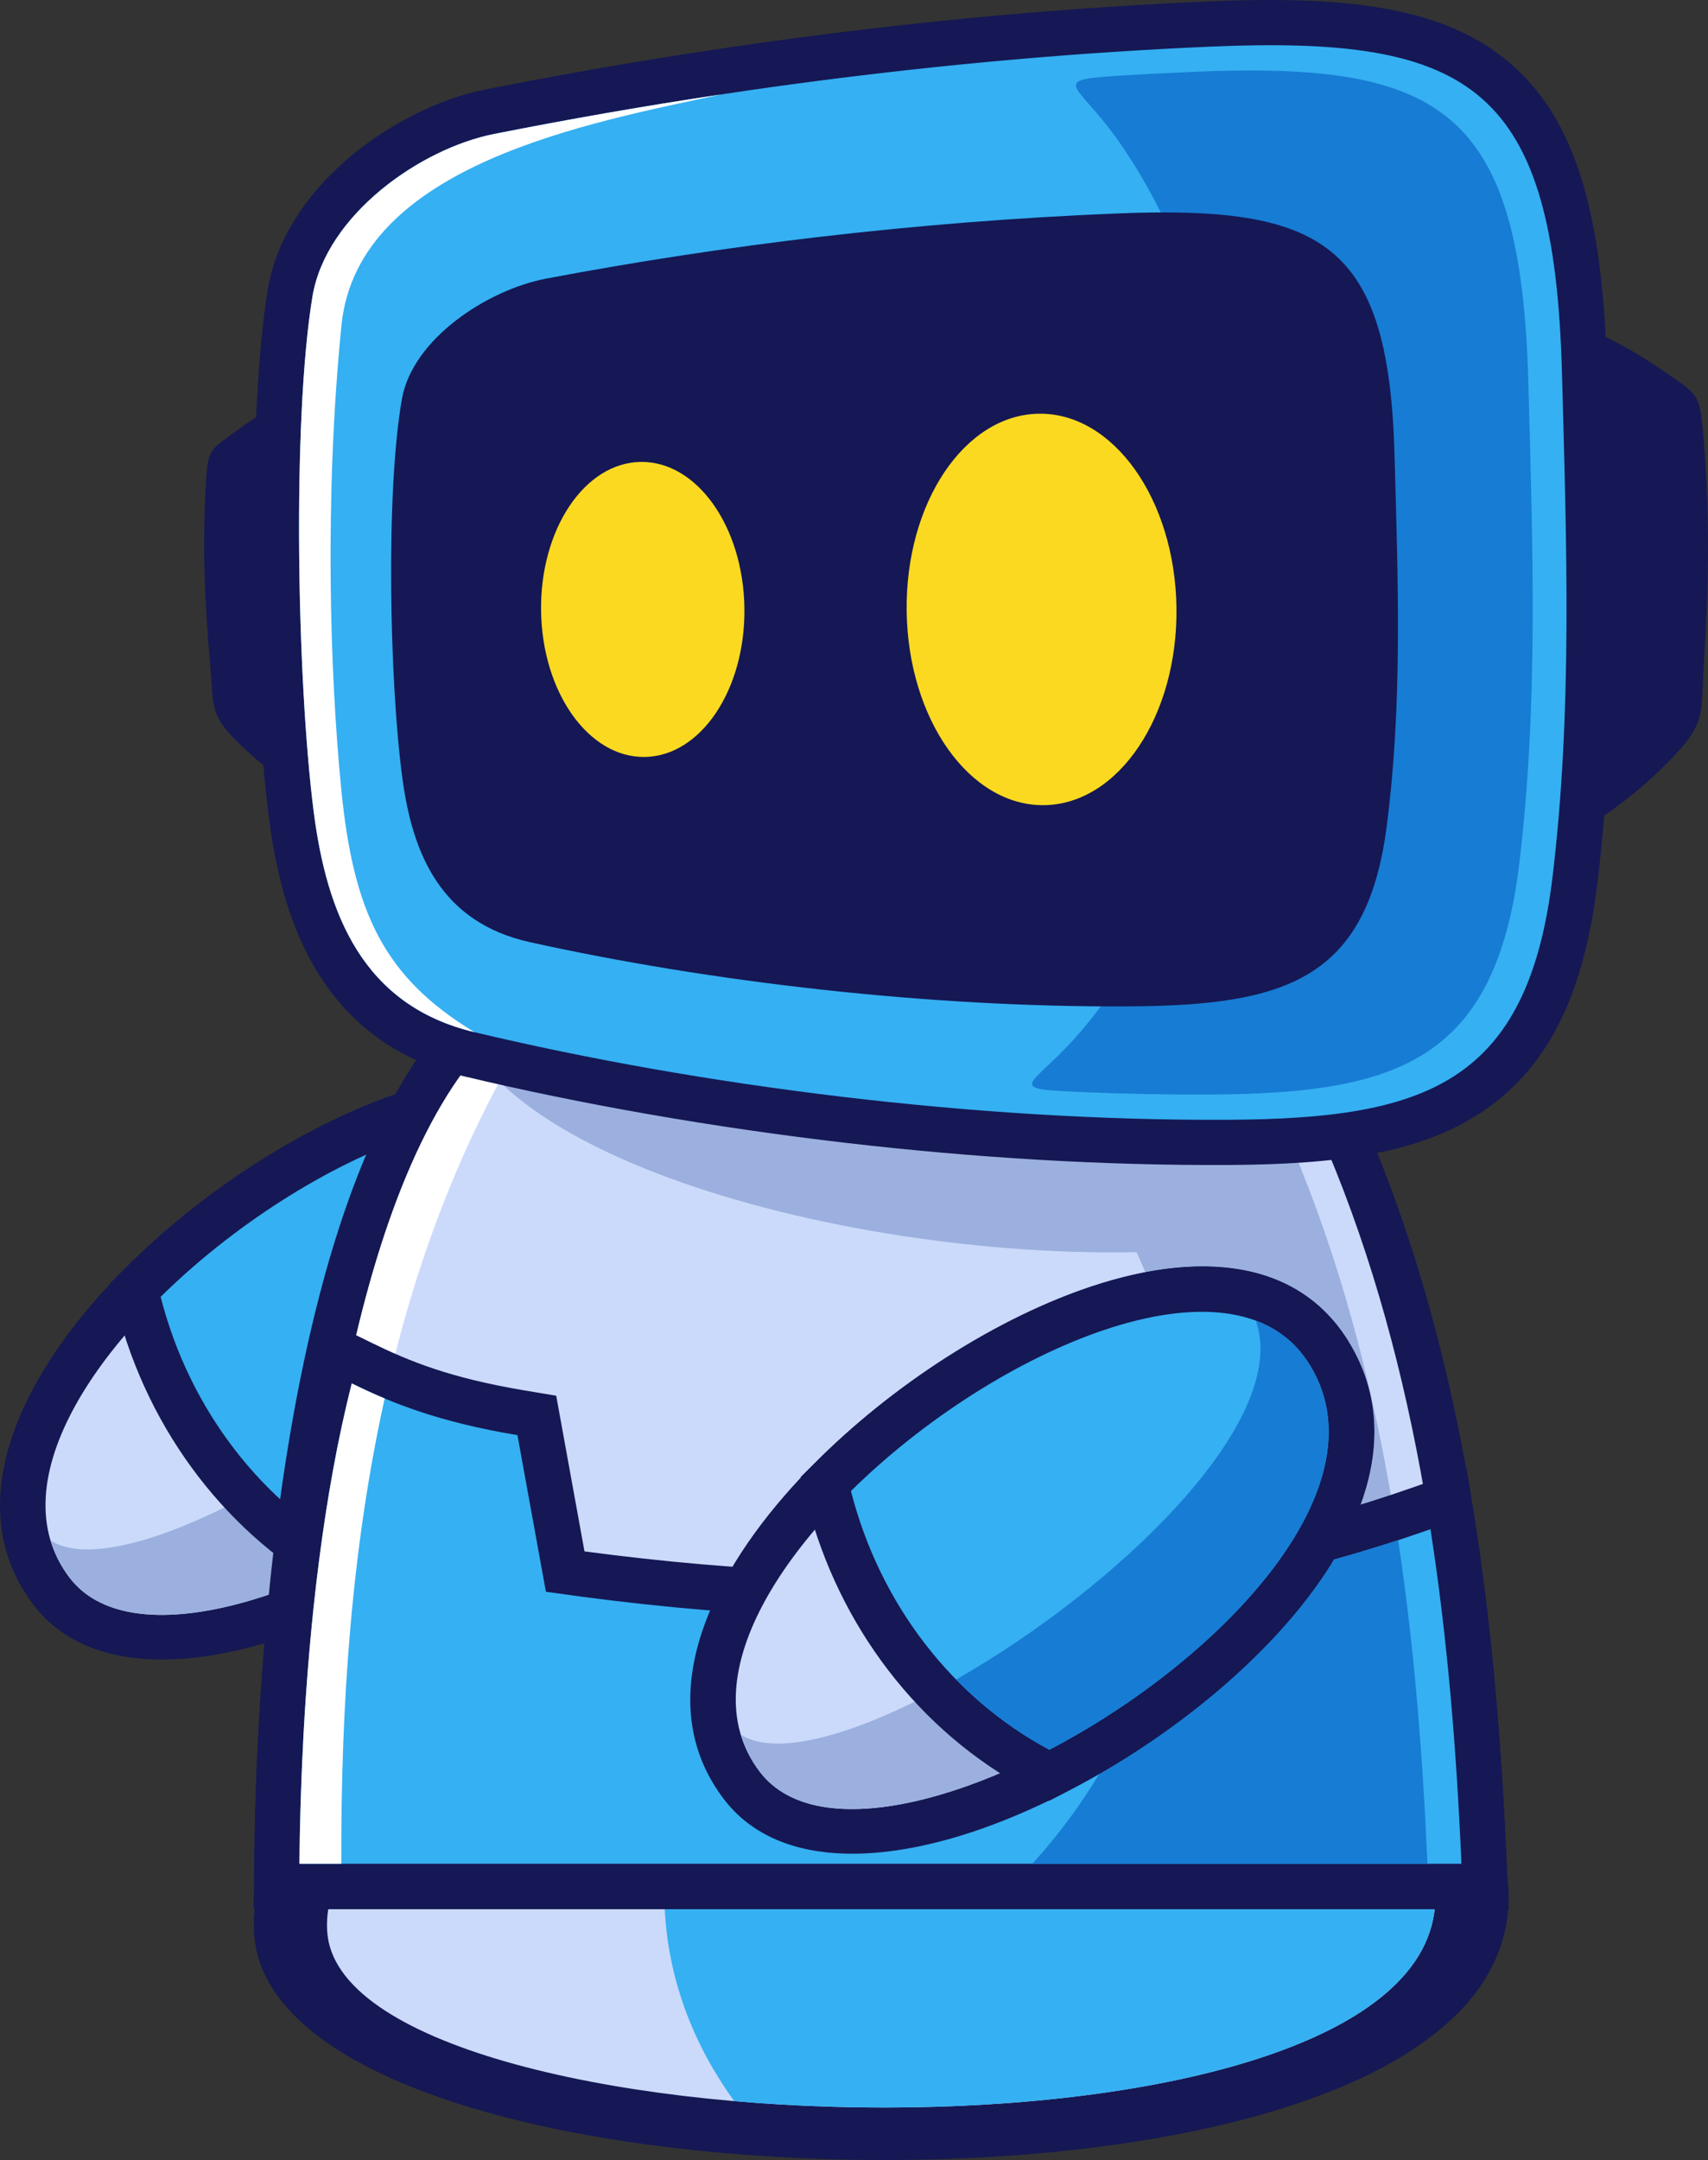
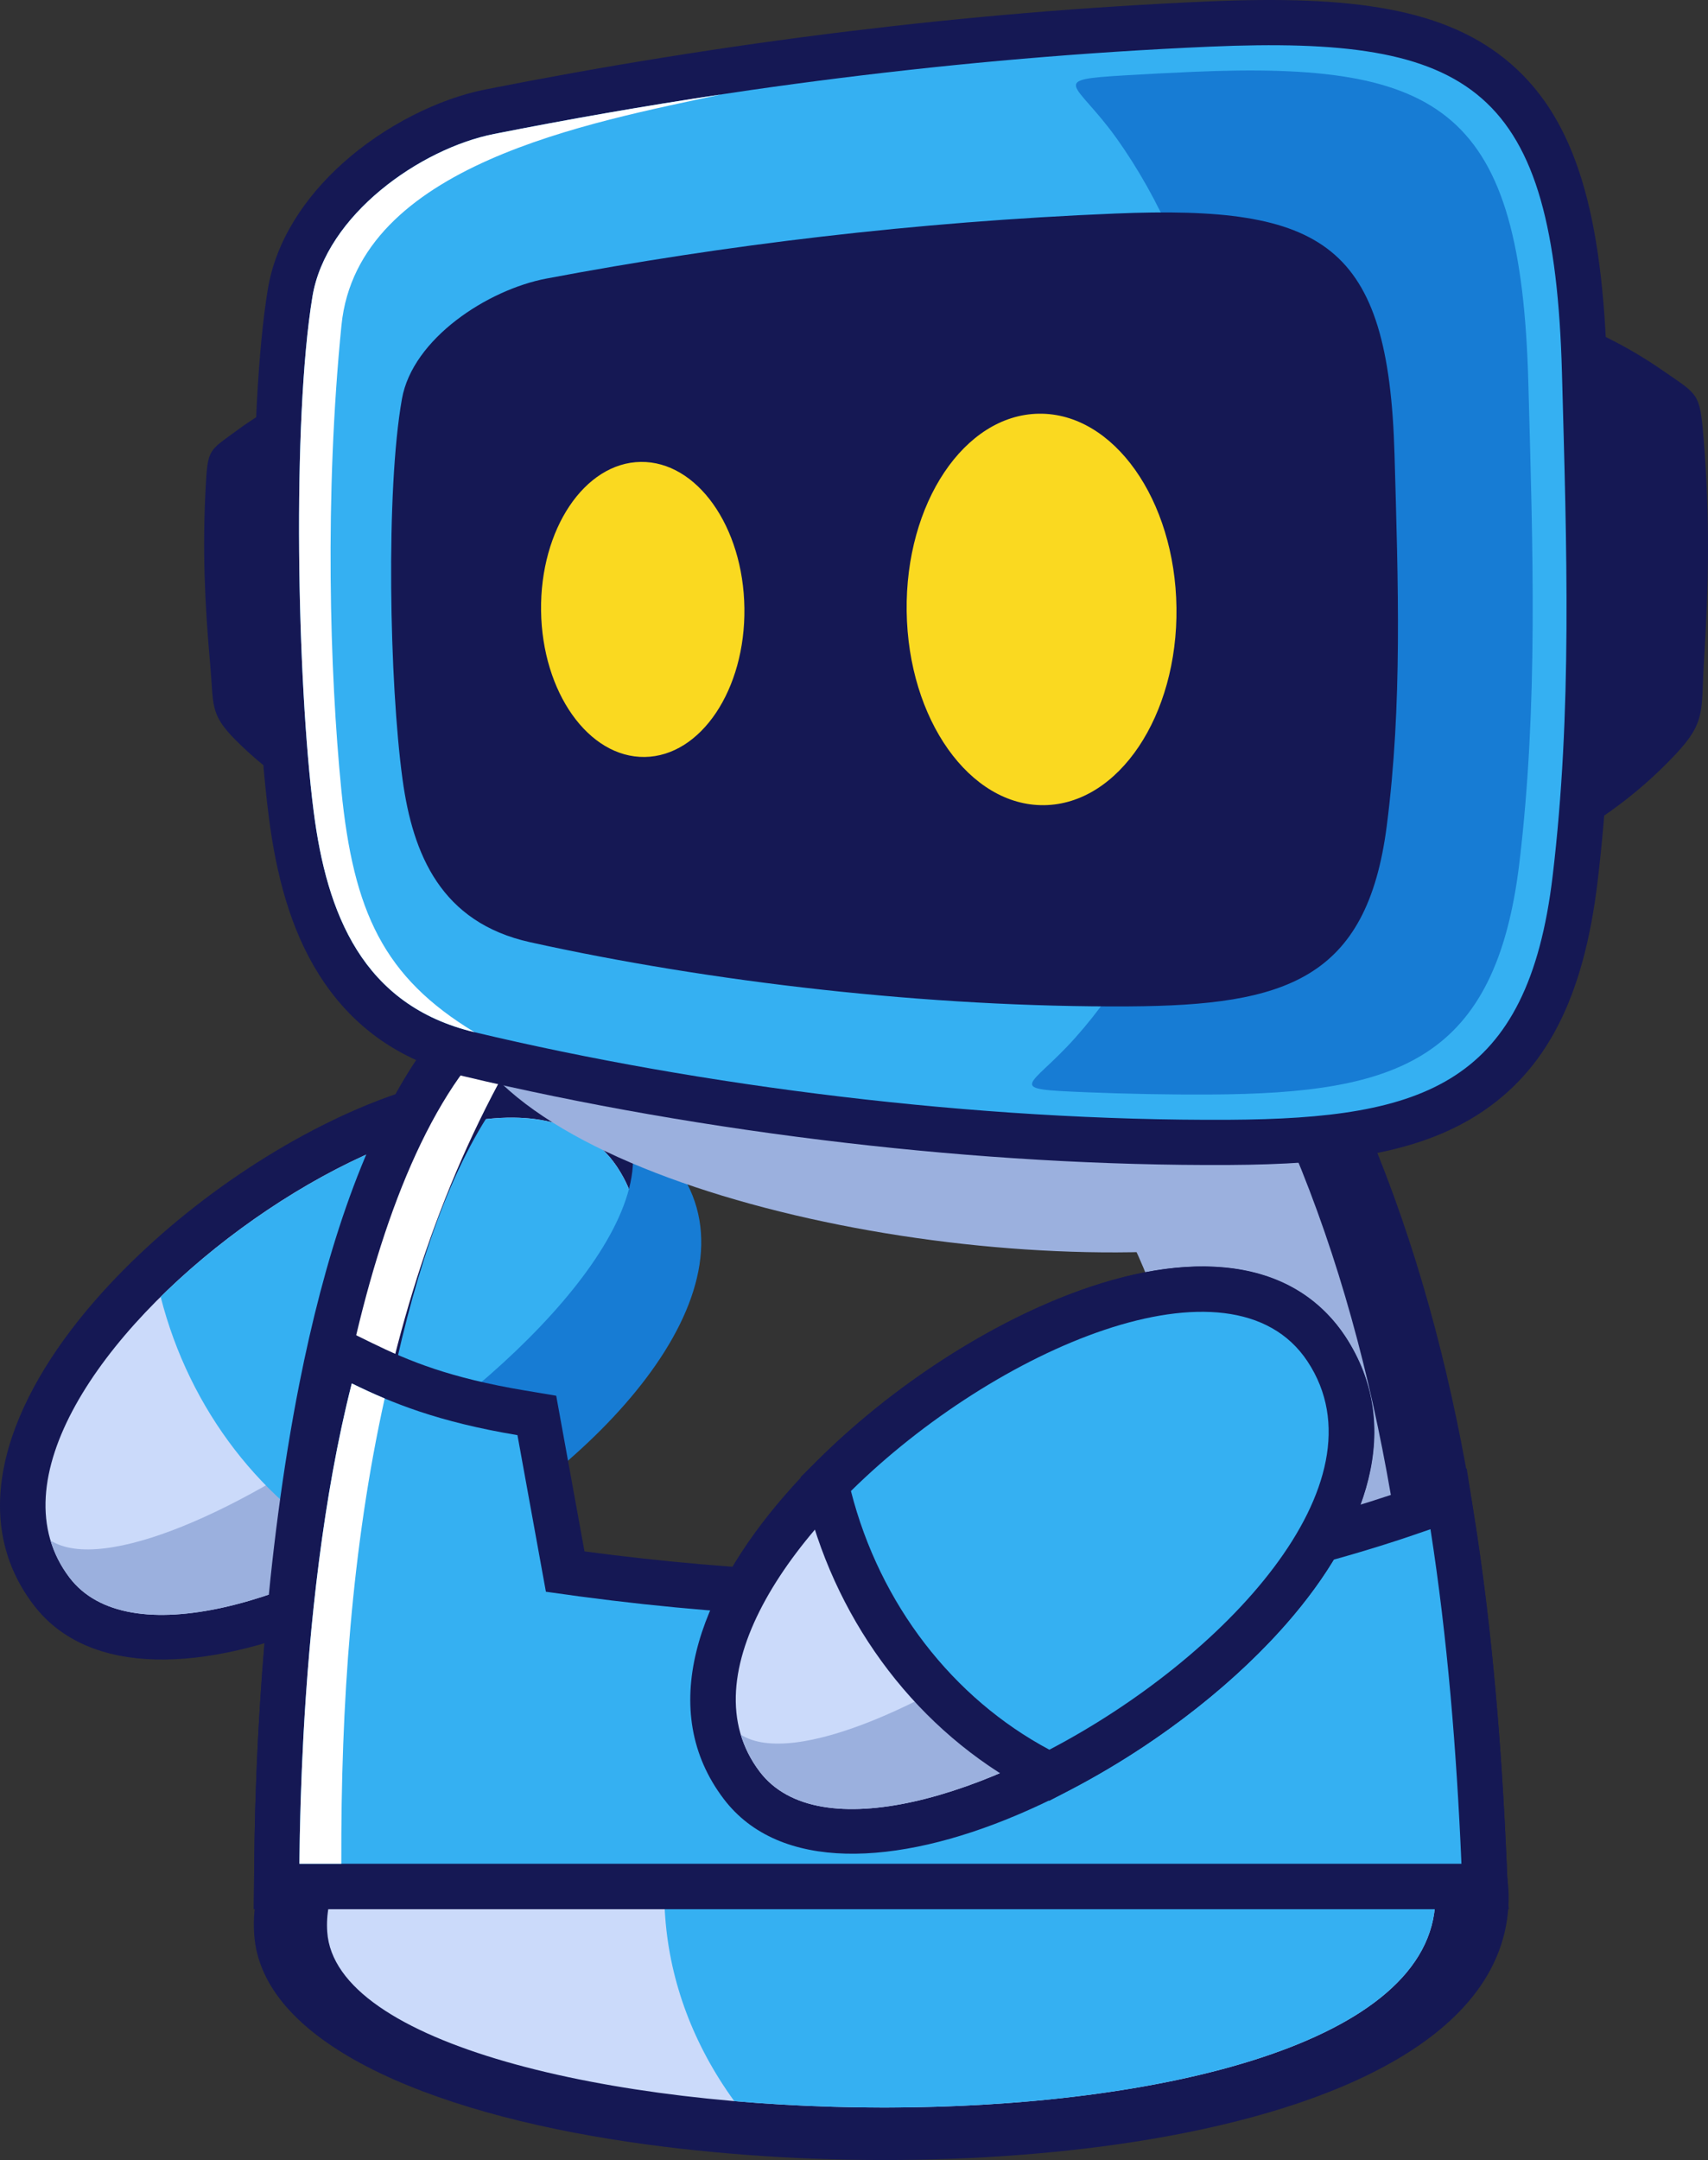
<svg xmlns="http://www.w3.org/2000/svg" width="208" height="263" viewBox="0 0 208 263" fill="none">
  <rect x="0" y="0" width="208" height="263" fill="#333333" stroke="none" />
  <g clip-path="url(#clip0_180_90)">
    <path d="M12.838 188.751C16.04 192.963 25.287 191.542 35.497 187.217C40.694 185.015 46.068 181.995 51.096 178.455C56.084 174.941 60.651 170.969 64.274 166.839C71.01 159.156 74.482 151.056 70.567 145.151C67.17 140.026 58.513 140.817 48.953 144.715C43.776 146.826 38.41 149.872 33.368 153.489C28.295 157.129 23.621 161.287 19.865 165.598C12.453 174.101 8.502 183.045 12.84 188.751H12.838ZM39.767 197.361C25.114 203.569 10.862 204.32 4.08 195.4C-4.096 184.645 0.842 170.664 11.578 158.346C15.948 153.333 21.261 148.584 26.938 144.512C32.646 140.416 38.797 136.937 44.81 134.486C59.115 128.654 72.84 128.631 79.756 139.066C86.99 149.98 82.471 162.786 72.557 174.092C68.312 178.933 63.077 183.506 57.438 187.477C51.838 191.422 45.751 194.829 39.768 197.362L39.767 197.361Z" fill="#151854" />
    <path fill-rule="evenodd" clip-rule="evenodd" d="M8.46 192.076C22.695 210.799 91.861 167.304 75.162 142.108C59.771 118.887 -9.381 168.61 8.46 192.076Z" fill="#CBDAFA" />
    <path fill-rule="evenodd" clip-rule="evenodd" d="M8.459 192.076C22.694 210.799 91.86 167.304 75.161 142.108C73.585 139.73 71.437 138.129 68.886 137.174C75.609 156.563 18.859 195.653 6.158 187.567C6.633 189.15 7.384 190.661 8.459 192.076Z" fill="#9BB0DE" />
-     <path d="M43.812 183.084C45.552 182.091 47.305 181.011 49.047 179.854C56.954 174.609 64.035 168.132 68.301 161.571C71.942 155.969 73.419 150.463 71.139 146.099C71.005 145.841 70.813 145.524 70.566 145.151C70.287 144.73 69.986 144.357 69.667 144.034C67.108 141.437 62.512 141.049 57.039 142.173C50.501 143.517 43.035 146.999 35.987 151.676C32.396 154.059 28.942 156.735 25.802 159.583C27.431 164.545 29.846 169.094 32.886 173.055C35.955 177.056 39.654 180.46 43.812 183.085V183.084ZM55.13 189.048C52.308 190.921 49.331 192.679 46.276 194.277L43.704 195.622L41.142 194.255C34.539 190.734 28.745 185.766 24.127 179.746C19.575 173.812 16.151 166.855 14.214 159.26L13.435 156.209L15.702 153.971C19.953 149.777 24.817 145.856 29.903 142.482C38.039 137.084 46.867 133.02 54.839 131.383C63.877 129.527 72.013 130.721 77.519 136.308C78.34 137.142 79.088 138.06 79.754 139.065C80.135 139.64 80.514 140.289 80.888 141.006C85.282 149.415 83.279 158.731 77.532 167.571C72.41 175.449 64.187 183.039 55.129 189.048H55.13Z" fill="#151854" />
    <path fill-rule="evenodd" clip-rule="evenodd" d="M43.731 189.399C64.826 178.365 85.049 157.029 75.16 142.109C65.883 128.113 37.082 140.619 19.564 157.899C23.09 171.721 32.005 183.145 43.731 189.399Z" fill="#35B0F2" />
    <path d="M48.75 234.917C49.163 241.044 62.817 245.76 80.422 248.335C89.385 249.645 99.333 250.29 109.298 250.211C119.185 250.131 128.93 249.336 137.557 247.771C153.604 244.857 165.673 239.402 165.863 231.189C166.028 224.063 153.737 219.133 137.392 216.577C128.541 215.193 118.578 214.577 108.524 214.722C98.407 214.866 88.35 215.767 79.377 217.417C61.675 220.672 48.192 226.62 48.75 234.918V234.917ZM76.82 260.829C51.552 257.133 31.827 248.49 30.953 235.516C29.9 219.873 49.325 209.764 74.966 205.049C85.404 203.129 96.857 202.084 108.176 201.923C119.558 201.759 130.967 202.478 141.247 204.086C165.705 207.91 184.058 216.903 183.721 231.411C183.369 246.589 165.583 255.851 141.968 260.138C131.856 261.973 120.667 262.902 109.491 262.992C98.391 263.081 87.136 262.338 76.82 260.829Z" fill="#151854" />
    <path fill-rule="evenodd" clip-rule="evenodd" d="M39.851 235.216C41.685 262.449 173.978 266.332 174.792 231.299C175.541 199.011 37.553 201.085 39.851 235.216Z" fill="#CBDAFA" />
    <path fill-rule="evenodd" clip-rule="evenodd" d="M89.418 255.827C127.72 259.143 174.309 252.045 174.791 231.3C175.242 211.84 125.296 204.868 86.042 209.868C78.069 225.385 79.494 242.152 89.418 255.828V255.827Z" fill="#35B0F2" />
    <path fill-rule="evenodd" clip-rule="evenodd" d="M51.386 189.951C72.481 178.917 92.704 157.581 82.816 142.661C81.237 140.28 79.093 138.666 76.536 137.713C80.831 150.038 59.44 170.336 40.025 181.408C43.376 184.83 47.202 187.72 51.386 189.951Z" fill="#177CD4" />
    <path d="M42.059 221.399H172.192C171.478 208.311 170.239 195.416 168.067 182.868C165.605 168.64 161.952 154.935 156.513 142.021C153.735 135.422 148.824 130.046 142.627 125.92C133.966 120.155 122.835 116.828 111.366 115.968C99.822 115.102 88.056 116.731 78.209 120.881C70.517 124.123 64.031 128.895 59.843 135.191C54.024 143.941 50.019 156.786 47.294 170.538C43.769 188.317 42.421 207.372 42.058 221.399H42.059ZM177.974 232.451H30.91L30.96 226.881C31.093 212.077 32.321 189.332 36.467 168.422C39.441 153.413 43.942 139.198 50.655 129.104C56.108 120.905 64.319 114.792 73.939 110.737C85.442 105.889 99.007 103.971 112.186 104.96C125.442 105.955 138.435 109.886 148.711 116.727C156.64 122.004 162.975 129.012 166.654 137.748C172.474 151.568 176.355 166.066 178.94 181.013C181.499 195.802 182.802 211.115 183.475 226.688L183.725 232.452H177.975L177.974 232.451Z" fill="#151854" />
-     <path fill-rule="evenodd" clip-rule="evenodd" d="M36.461 226.925H177.975C176.649 196.285 172.843 166.62 161.583 139.884C146.188 103.32 76.391 100.354 55.249 132.148C40.013 155.06 36.681 202.252 36.461 226.925Z" fill="#CBDAFA" />
    <path fill-rule="evenodd" clip-rule="evenodd" d="M155.709 130.263C134.193 104.288 79.528 103.446 58.037 128.487C71.726 147.519 128.567 157.316 159.052 150.129L155.708 130.263H155.709Z" fill="#9BB0DE" />
    <path fill-rule="evenodd" clip-rule="evenodd" d="M36.461 226.925H41.565C41.427 188.19 46.882 150.763 67.889 120.07C62.796 123.298 58.458 127.32 55.249 132.147C40.013 155.059 36.681 202.252 36.461 226.924V226.925Z" fill="white" />
    <path fill-rule="evenodd" clip-rule="evenodd" d="M125.714 226.924H173.834C172.508 196.285 168.701 166.62 157.442 139.884C156.101 136.697 154.353 133.783 152.277 131.125C143.7 132.256 134.574 133.063 124.16 133.119C151.466 157.559 149.53 200.859 125.714 226.924Z" fill="#9BB0DE" />
    <path d="M42.059 221.399H172.195C171.927 216.461 171.589 211.593 171.162 206.817C170.761 202.348 170.277 197.904 169.696 193.493C155.977 197.783 141.39 200.623 125.586 201.83C107.427 203.217 87.645 202.453 65.704 199.266L61.778 198.695L61.066 194.777L58.285 179.465C54.907 178.764 52.001 177.965 49.41 177.103C48.471 176.791 47.581 176.472 46.731 176.149C45.417 182.491 44.454 189.071 43.756 195.482C42.726 204.919 42.251 213.961 42.059 221.398L42.059 221.399ZM177.975 232.451H30.91L30.96 226.881C31.037 218.28 31.465 206.526 32.797 194.318C33.794 185.174 35.285 175.741 37.489 167.081L39.163 160.508L45.256 163.498C47.51 164.604 49.932 165.684 52.86 166.66C55.797 167.637 59.347 168.537 63.923 169.302L67.735 169.939L68.431 173.769L71.178 188.892C90.736 191.498 108.456 192.071 124.766 190.824C142.066 189.503 157.767 186.139 172.391 180.992L178.617 178.801L179.639 185.352C180.69 192.088 181.497 198.936 182.119 205.868C182.743 212.835 183.177 219.773 183.475 226.687L183.725 232.451H177.975Z" fill="#151854" />
    <path fill-rule="evenodd" clip-rule="evenodd" d="M36.461 226.925H177.975C177.376 213.089 176.271 199.451 174.203 186.193C144.034 196.811 109.539 200.063 66.48 193.805L63.016 174.739C53.362 173.126 47.711 170.832 42.839 168.44C37.764 188.372 36.592 212.334 36.462 226.925H36.461Z" fill="#35B0F2" />
    <path fill-rule="evenodd" clip-rule="evenodd" d="M36.461 226.925H41.565C41.495 207.482 42.837 188.369 46.846 170.272C45.421 169.675 44.103 169.061 42.839 168.44C39.312 182.299 37.669 198.104 36.953 211.354C36.648 217.108 36.502 222.397 36.462 226.926L36.461 226.925Z" fill="white" />
-     <path fill-rule="evenodd" clip-rule="evenodd" d="M125.715 226.925H173.834C173.256 213.553 172.204 200.365 170.267 187.527C161.416 190.418 152.185 192.683 142.473 194.269C139.863 206.249 134.169 217.673 125.715 226.925Z" fill="#177CD4" />
    <path fill-rule="evenodd" clip-rule="evenodd" d="M41.652 45.905C37.189 47.423 33.162 49.237 28.746 52.487C25.44 54.92 25.298 54.639 25.049 59.278C24.645 66.836 24.922 73.416 25.602 80.959C26.04 85.823 25.507 86.896 28.649 90.061C32.723 94.166 37.385 97.238 42.537 99.442C42.243 81.596 41.946 63.75 41.652 45.904V45.905Z" fill="#151854" />
    <path fill-rule="evenodd" clip-rule="evenodd" d="M186.426 37.494C192.014 39.229 197.073 41.345 202.662 45.232C206.844 48.14 207.012 47.788 207.475 53.538C208.229 62.903 208.104 71.079 207.512 80.463C207.13 86.513 207.827 87.827 204.035 91.86C199.116 97.091 193.433 101.058 187.111 103.966C186.882 81.808 186.654 59.652 186.426 37.495V37.494Z" fill="#151854" />
    <path d="M43.483 37.008C42.36 43.837 41.894 54.325 41.92 65.141C41.949 77.355 42.605 89.905 43.655 98.108C44.359 103.601 45.628 108.758 48.13 112.737C50.381 116.319 53.811 119.051 59.058 120.302C73.011 123.629 88.509 126.361 104.383 128.203C119.518 129.96 134.94 130.922 149.642 130.84C160.59 130.778 168.794 129.861 174.206 126.328C179.241 123.039 182.304 116.887 183.596 106.057C185.86 87.096 185.342 68.333 184.785 48.125L184.714 45.535V45.514C184.284 29.802 182.096 20.735 176.818 16.127C171.528 11.506 162.182 10.551 147.589 11.184C133.095 11.814 118.753 13.055 104.762 14.761C89.664 16.602 75.081 18.986 61.238 21.727C57.291 22.508 52.724 24.802 49.107 28.041C46.212 30.633 44.018 33.754 43.483 37.009V37.008ZM30.919 65.141C30.892 53.754 31.397 42.627 32.611 35.239C33.59 29.281 37.146 23.981 41.773 19.839C46.87 15.276 53.405 12.023 59.123 10.891C73.211 8.101 88.067 5.673 103.468 3.796C117.52 2.083 132.12 0.828 147.115 0.176C164.562 -0.581 176.174 0.944 184.067 7.837C191.97 14.739 195.193 26.213 195.714 45.231L195.786 47.82C196.357 68.548 196.888 87.796 194.553 107.349C192.83 121.782 188.138 130.381 180.202 135.563C172.641 140.499 162.644 141.772 149.685 141.844C134.38 141.93 118.529 140.953 103.13 139.165C86.748 137.264 70.81 134.458 56.513 131.049C48.113 129.046 42.543 124.545 38.81 118.606C35.326 113.064 33.625 106.406 32.739 99.487C31.638 90.874 30.948 77.799 30.918 65.14L30.919 65.141Z" fill="#151854" />
    <path fill-rule="evenodd" clip-rule="evenodd" d="M38.047 36.123C35.569 51.195 36.161 82.881 38.198 98.797C39.786 111.211 44.138 122.421 57.786 125.676C85.282 132.231 118.808 136.515 149.664 136.342C173.572 136.207 186.06 131.964 189.076 106.702C191.473 86.635 190.802 66.842 190.215 45.382C189.265 10.639 179.394 4.288 147.352 5.68C116.571 7.017 86.989 10.999 60.181 16.308C51.176 18.091 39.682 26.178 38.048 36.123H38.047Z" fill="#35B0F2" />
    <path fill-rule="evenodd" clip-rule="evenodd" d="M38.047 36.123C35.569 51.195 36.161 82.882 38.198 98.798C39.786 111.212 44.138 122.421 57.786 125.677C46.738 118.989 43.04 111.061 41.562 96.137C40.156 81.923 39.51 60.342 41.583 39.609C43.549 19.959 72.091 14.909 87.783 11.503C78.314 12.926 69.094 14.544 60.18 16.309C51.175 18.092 39.681 26.18 38.047 36.124V36.123Z" fill="white" />
    <path fill-rule="evenodd" clip-rule="evenodd" d="M132.201 132.986C137.34 133.196 142.447 133.292 147.478 133.264C170.261 133.135 182.16 129.093 185.035 105.019C187.319 85.895 186.68 67.034 186.121 46.583C185.216 13.474 175.809 7.422 145.274 8.748C142.485 8.868 139.708 9.013 136.942 9.178C127.517 9.741 131.037 9.935 135.946 16.8C157.458 46.882 154.024 100.61 130.871 126.437C125.4 132.541 122.121 132.574 132.2 132.985L132.201 132.986Z" fill="#177CD4" />
    <path fill-rule="evenodd" clip-rule="evenodd" d="M48.947 48.575C46.966 59.712 47.413 83.122 49.019 94.88C50.272 104.049 53.721 112.328 64.56 114.722C86.398 119.545 113.03 122.685 137.541 122.534C156.535 122.415 166.457 119.272 168.873 100.606C170.791 85.778 170.273 71.155 169.824 55.3C169.095 29.632 161.258 24.948 135.802 26C111.349 27.011 88.123 29.839 66.544 33.917C59.391 35.269 50.252 41.224 48.947 48.573V48.575Z" fill="#151854" />
    <path fill-rule="evenodd" clip-rule="evenodd" d="M78.031 56.242C84.869 56.151 90.521 64.117 90.653 74.038C90.787 83.958 85.351 92.074 78.513 92.165C71.674 92.257 66.024 84.29 65.891 74.37C65.758 64.45 71.193 56.333 78.031 56.242Z" fill="#FAD920" />
    <path fill-rule="evenodd" clip-rule="evenodd" d="M126.522 50.372C135.595 50.251 143.093 60.821 143.269 73.983C143.446 87.145 136.234 97.913 127.161 98.035C118.089 98.157 110.59 87.587 110.413 74.424C110.236 61.262 117.447 50.494 126.521 50.372H126.522Z" fill="#FAD920" />
    <path d="M96.899 212.394C100.101 216.606 109.348 215.185 119.557 210.86C124.755 208.658 130.128 205.638 135.156 202.097C140.145 198.584 144.712 194.611 148.334 190.482C155.071 182.799 158.543 174.7 154.628 168.794C151.231 163.669 142.573 164.461 133.014 168.359C127.837 170.469 122.47 173.516 117.429 177.133C112.356 180.773 107.682 184.931 103.924 189.241C96.513 197.745 92.563 206.689 96.901 212.395L96.899 212.394ZM123.828 221.004C109.174 227.211 94.923 227.961 88.141 219.041C79.964 208.287 84.903 194.306 95.639 181.988C100.008 176.974 105.322 172.226 110.999 168.153C116.707 164.057 122.858 160.579 128.871 158.127C143.175 152.295 156.9 152.272 163.816 162.706C171.051 173.621 166.532 186.427 156.618 197.733C152.372 202.574 147.137 207.147 141.498 211.118C135.897 215.062 129.811 218.47 123.828 221.004Z" fill="#151854" />
    <path fill-rule="evenodd" clip-rule="evenodd" d="M92.519 215.718C106.754 234.441 175.919 190.946 159.22 165.751C143.829 142.53 74.677 192.252 92.519 215.718Z" fill="#CBDAFA" />
    <path fill-rule="evenodd" clip-rule="evenodd" d="M92.518 215.718C106.754 234.441 175.919 190.946 159.22 165.751C157.644 163.373 155.496 161.772 152.945 160.816C159.668 180.206 102.917 219.296 90.217 211.21C90.691 212.793 91.443 214.304 92.518 215.718Z" fill="#9BB0DE" />
    <path d="M127.873 206.728C129.613 205.734 131.365 204.654 133.108 203.498C141.015 198.251 148.095 191.775 152.361 185.214C156.004 179.612 157.481 174.105 155.201 169.742C155.066 169.485 154.875 169.168 154.627 168.793C154.348 168.372 154.047 168 153.729 167.677C151.169 165.081 146.573 164.692 141.101 165.816C134.562 167.16 127.096 170.642 120.048 175.318C116.457 177.701 113.004 180.377 109.862 183.225C111.491 188.186 113.908 192.737 116.947 196.698C120.016 200.699 123.715 204.103 127.873 206.728V206.728ZM139.191 212.692C136.368 214.564 133.392 216.322 130.338 217.919L127.766 219.264L125.203 217.898C118.601 214.377 112.806 209.408 108.189 203.388C103.635 197.454 100.213 190.498 98.275 182.902L97.496 179.851L99.763 177.615C104.014 173.42 108.878 169.498 113.963 166.125C122.099 160.727 130.927 156.663 138.899 155.025C147.937 153.169 156.074 154.364 161.58 159.951C162.401 160.784 163.15 161.703 163.815 162.708C164.195 163.283 164.574 163.931 164.95 164.649C169.343 173.058 167.341 182.375 161.592 191.215C156.47 199.093 148.248 206.682 139.19 212.693L139.191 212.692Z" fill="#151854" />
    <path fill-rule="evenodd" clip-rule="evenodd" d="M127.792 213.041C148.887 202.006 169.11 180.67 159.222 165.75C149.945 151.754 121.144 164.26 103.627 181.541C107.153 195.363 116.066 206.787 127.793 213.041H127.792Z" fill="#35B0F2" />
-     <path fill-rule="evenodd" clip-rule="evenodd" d="M127.792 213.041C148.887 202.006 169.11 180.671 159.222 165.75C157.643 163.369 155.499 161.757 152.942 160.803C157.238 173.128 135.846 193.426 116.432 204.498C119.782 207.92 123.608 210.81 127.792 213.041Z" fill="#177CD4" />
  </g>
  <defs>
    <clipPath id="clip0_180_90">
      <rect width="208" height="263" fill="white" />
    </clipPath>
  </defs>
</svg>